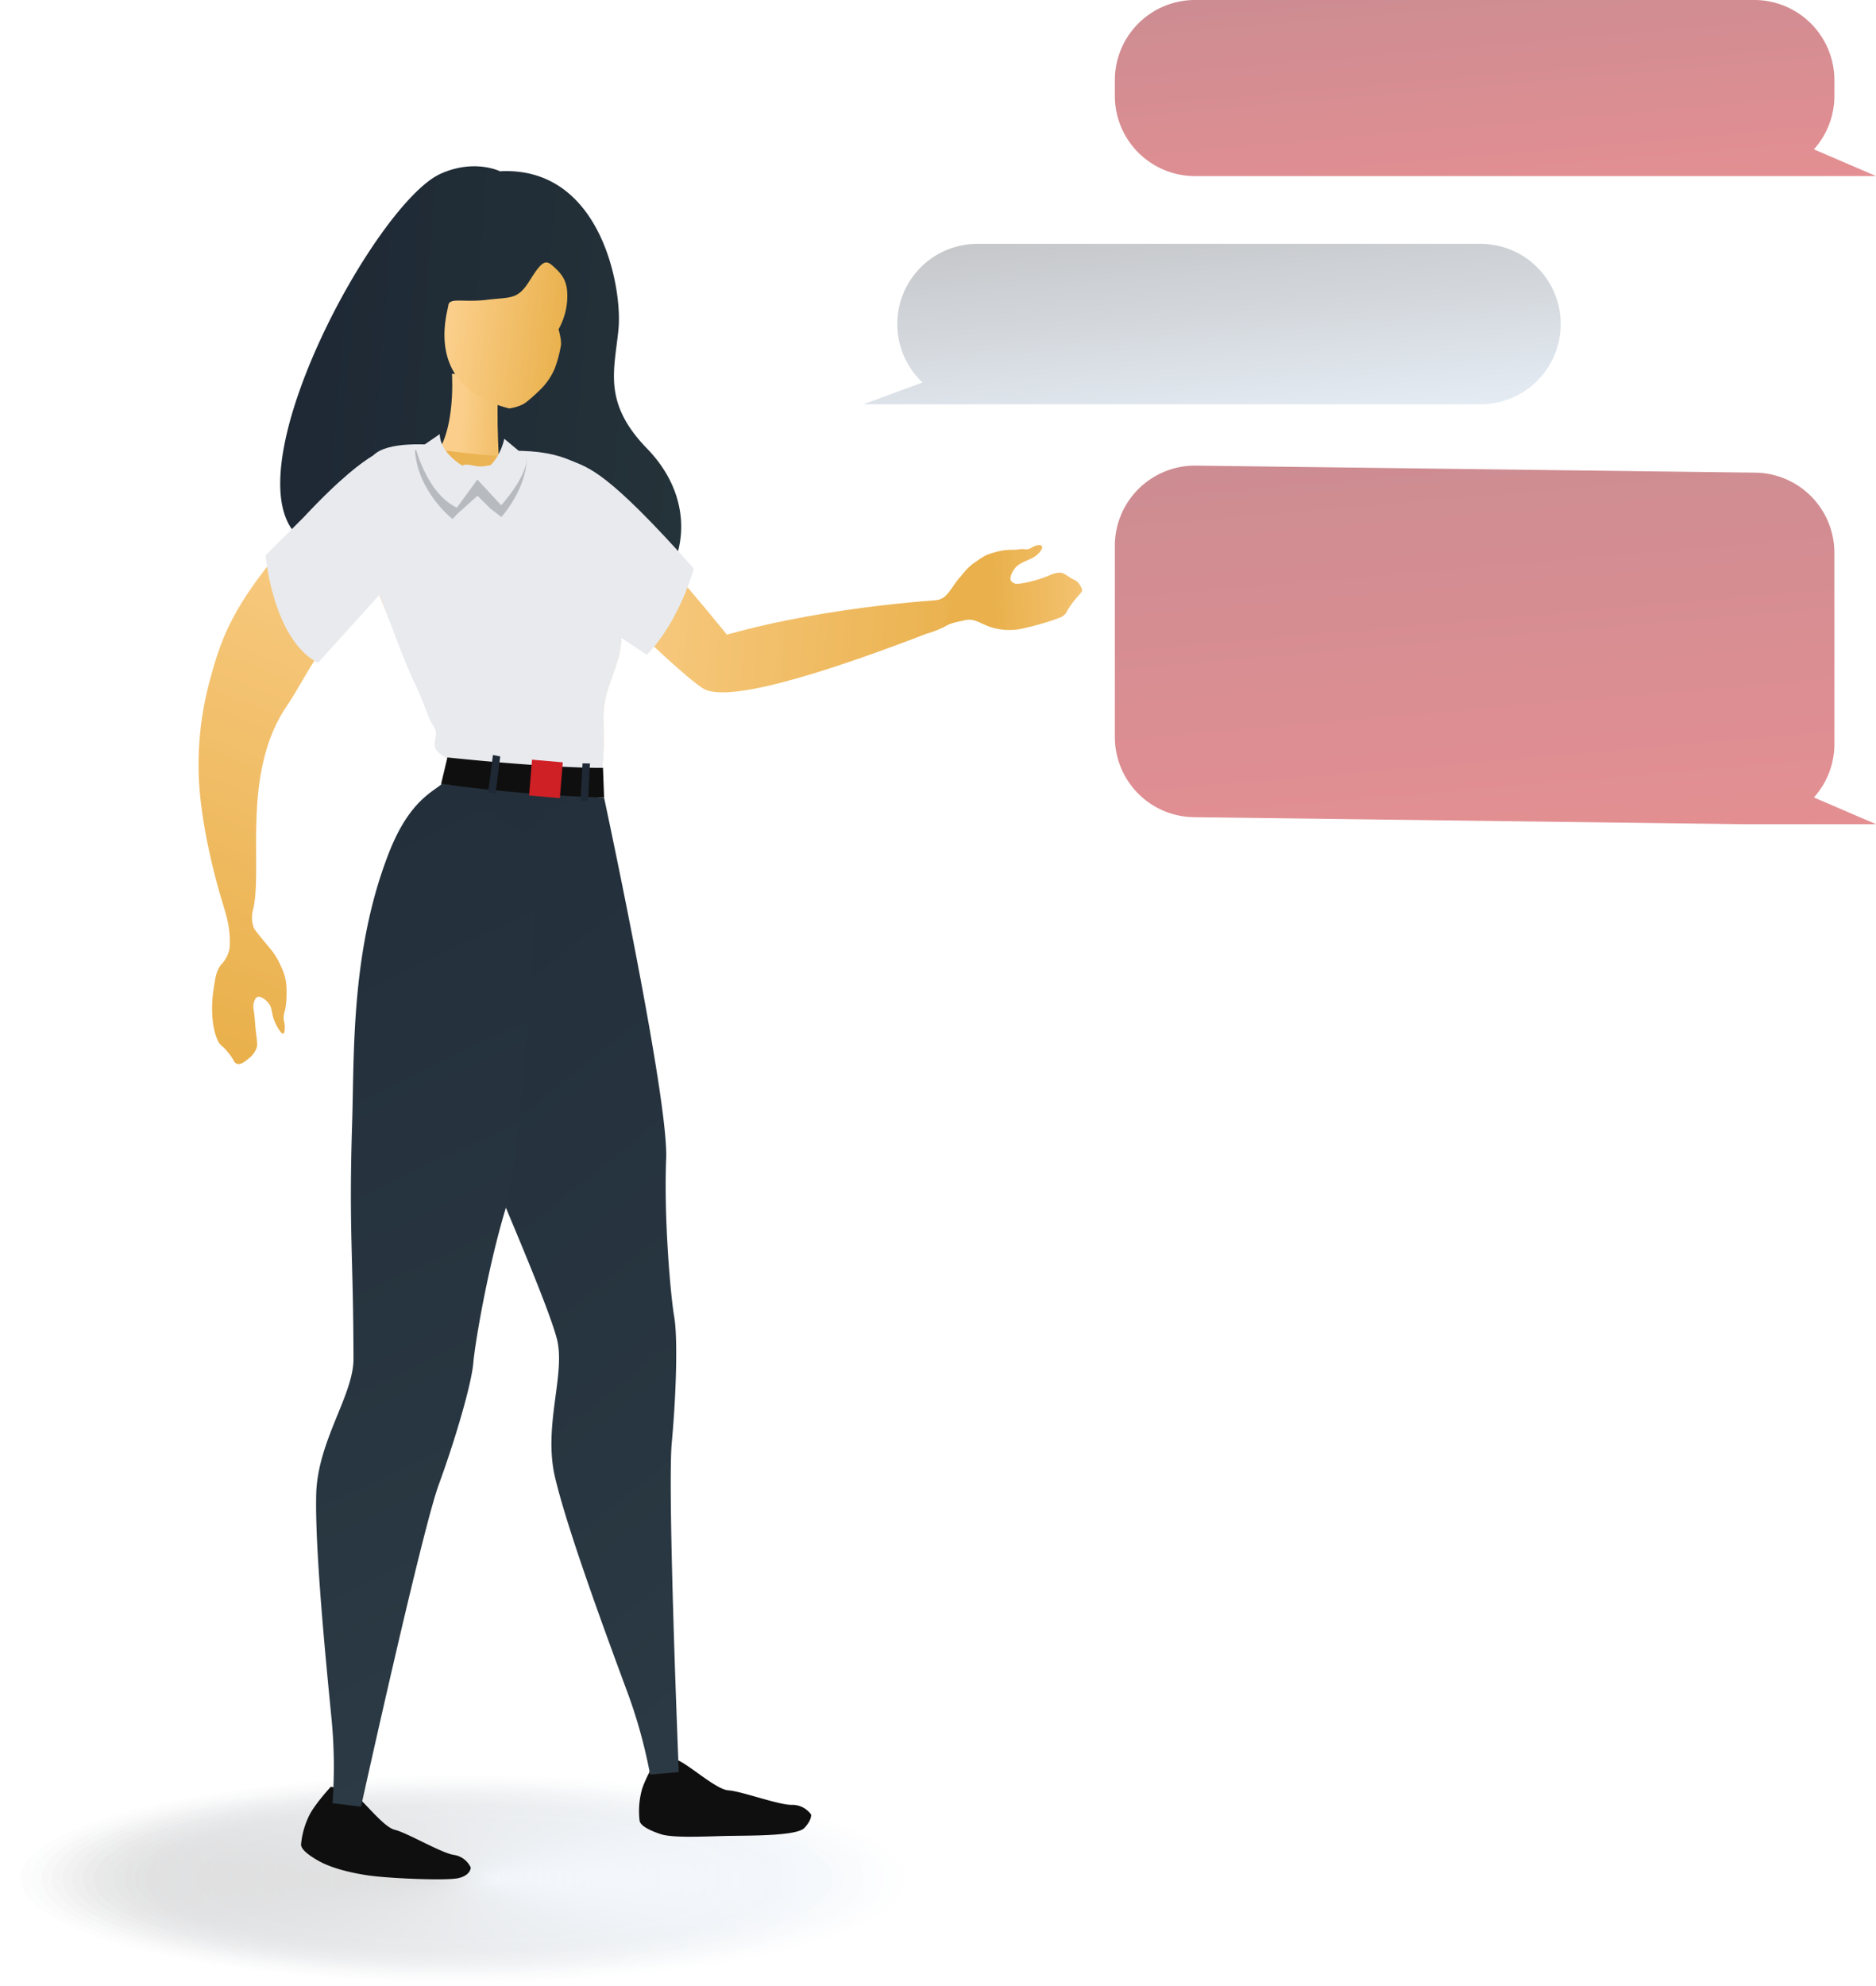
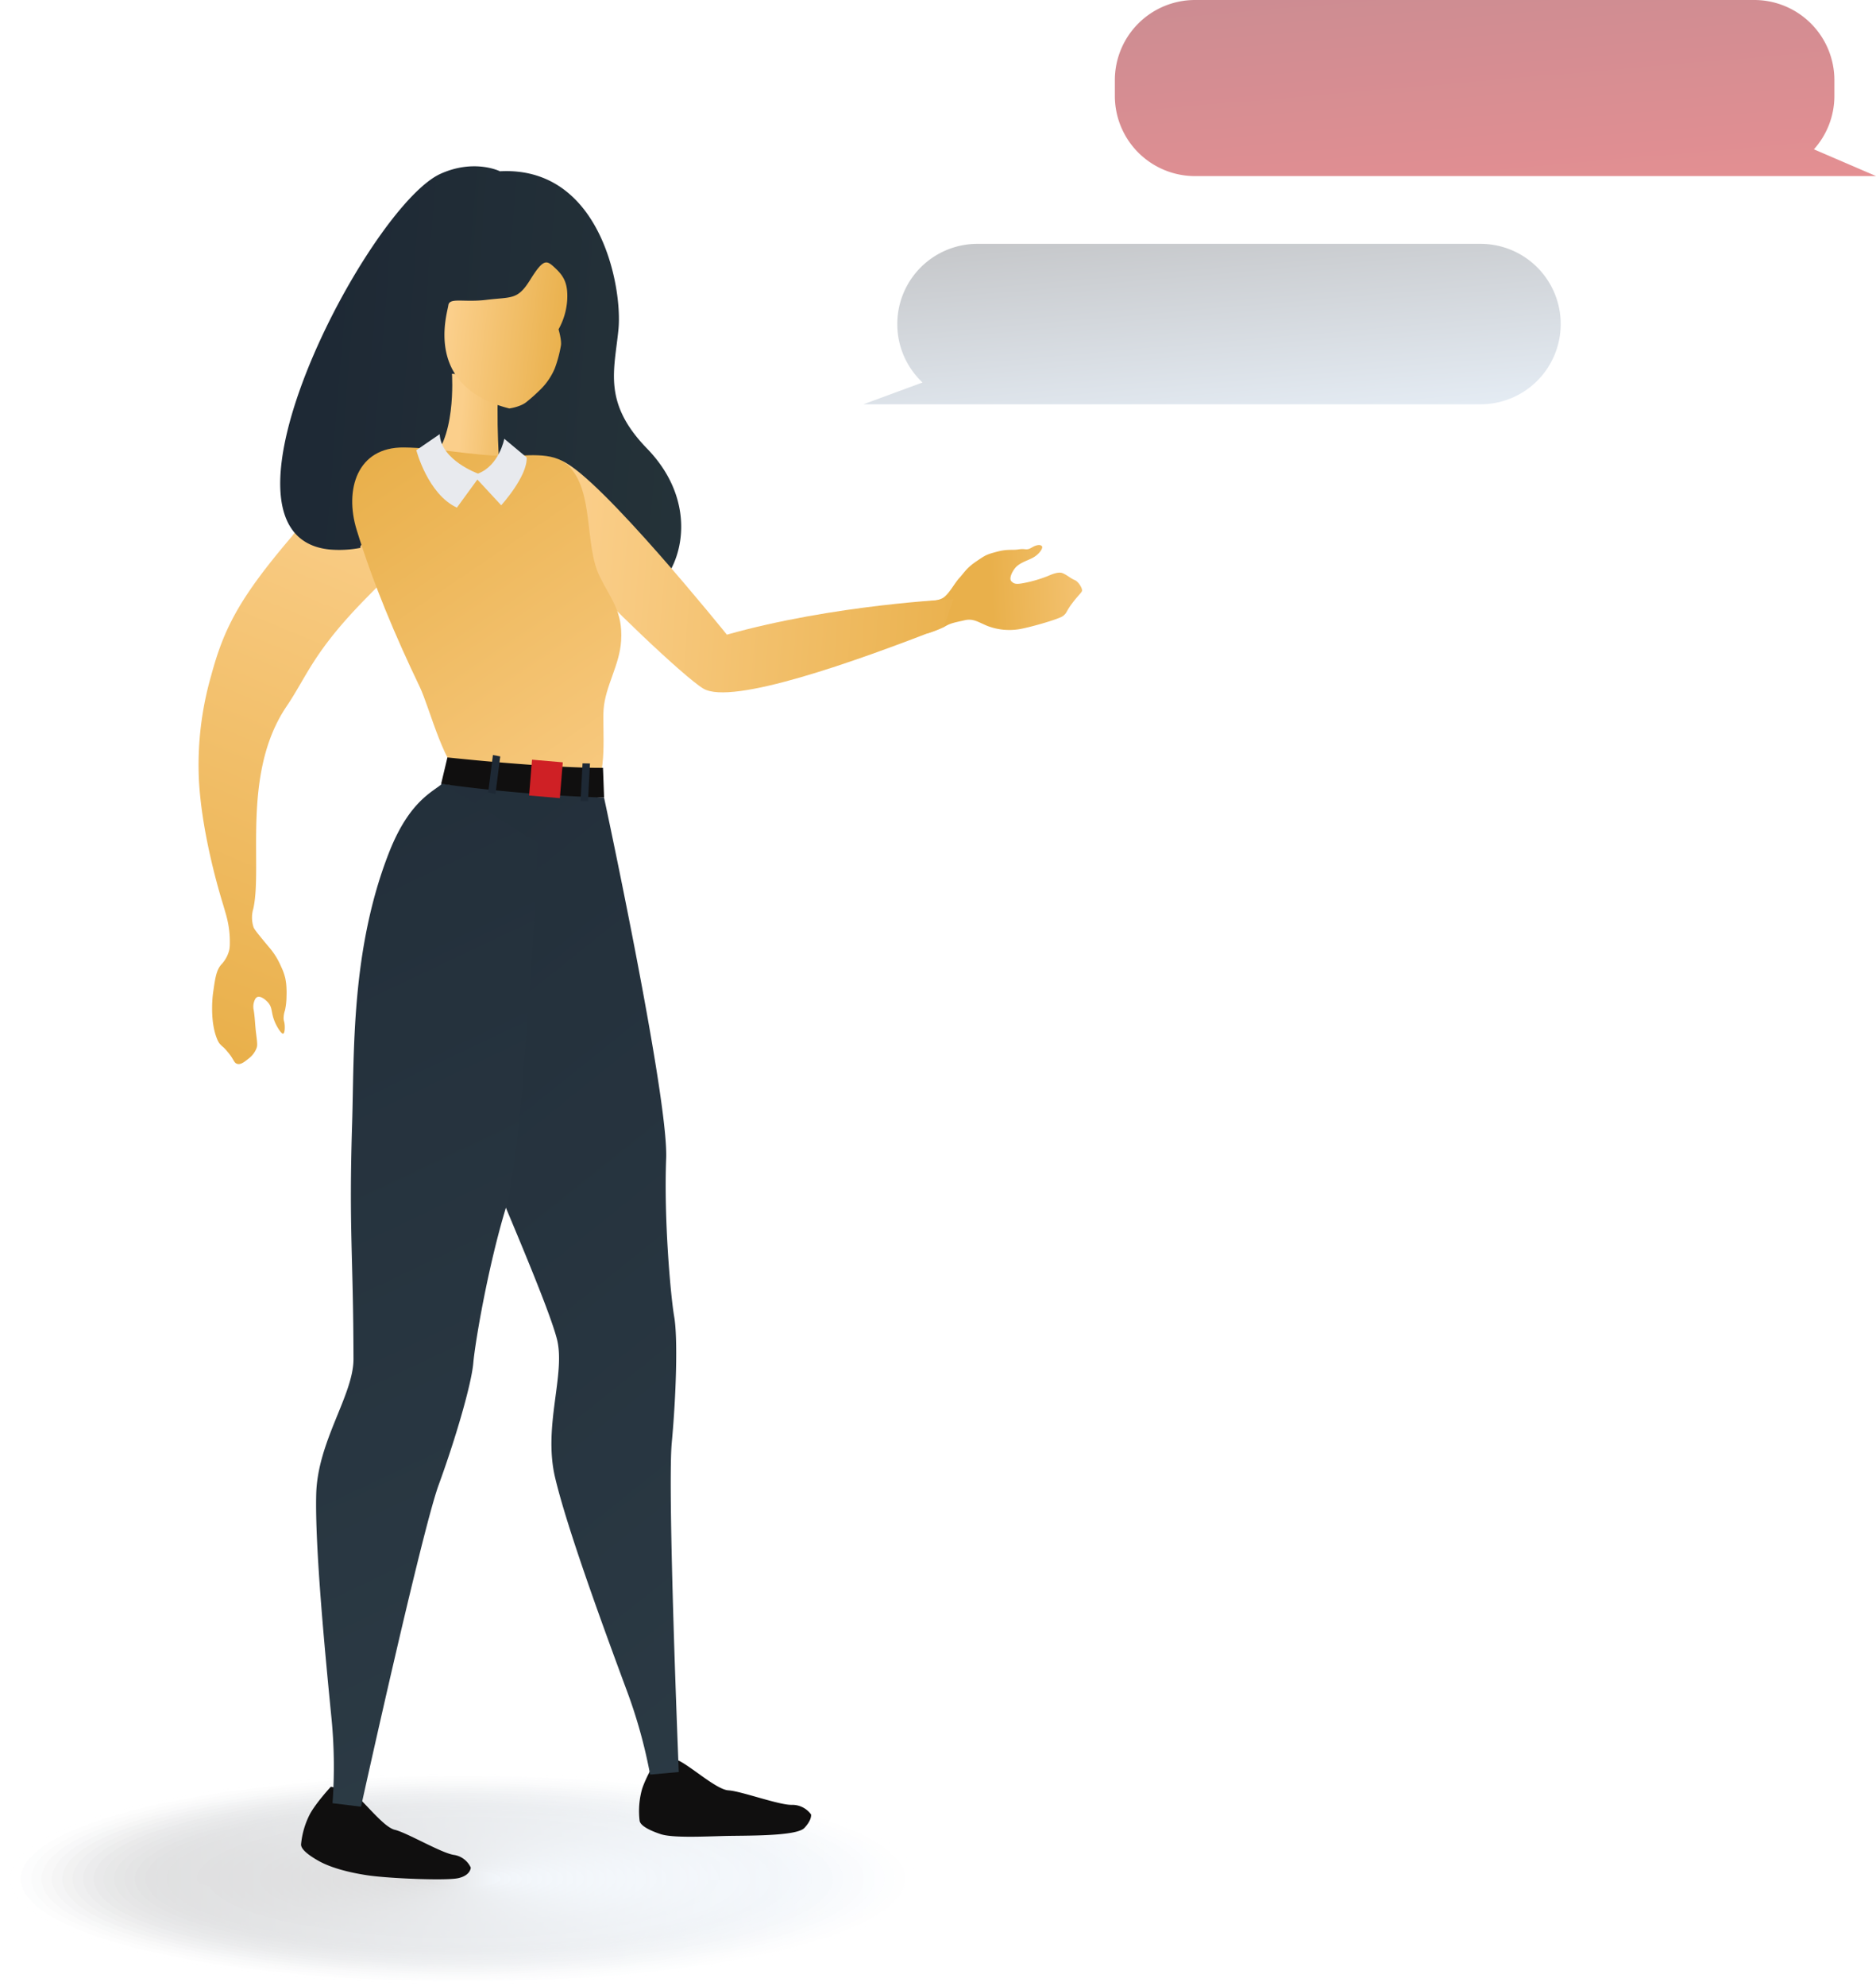
<svg xmlns="http://www.w3.org/2000/svg" xmlns:xlink="http://www.w3.org/1999/xlink" viewBox="0 0 801.96 848.92">
  <defs>
    <style>.cls-1{opacity:0.5;}.cls-2{fill:url(#linear-gradient);}.cls-3{fill:url(#linear-gradient-2);}.cls-4{fill:url(#linear-gradient-3);}.cls-5{opacity:0.25;}.cls-6{opacity:0;fill:url(#linear-gradient-4);}.cls-7{opacity:0.02;fill:url(#linear-gradient-5);}.cls-8{opacity:0.05;fill:url(#linear-gradient-6);}.cls-9{opacity:0.07;fill:url(#linear-gradient-7);}.cls-10{opacity:0.1;fill:url(#linear-gradient-8);}.cls-11{opacity:0.12;fill:url(#linear-gradient-9);}.cls-12{opacity:0.15;fill:url(#linear-gradient-10);}.cls-13{opacity:0.17;fill:url(#linear-gradient-11);}.cls-14{opacity:0.2;fill:url(#linear-gradient-12);}.cls-15{opacity:0.22;fill:url(#linear-gradient-13);}.cls-16{opacity:0.24;fill:url(#linear-gradient-14);}.cls-17{opacity:0.27;fill:url(#linear-gradient-15);}.cls-18{opacity:0.29;fill:url(#linear-gradient-16);}.cls-19{opacity:0.32;fill:url(#linear-gradient-17);}.cls-20{opacity:0.34;fill:url(#linear-gradient-18);}.cls-21{opacity:0.37;fill:url(#linear-gradient-19);}.cls-22{opacity:0.39;fill:url(#linear-gradient-20);}.cls-23{opacity:0.41;fill:url(#linear-gradient-21);}.cls-24{opacity:0.44;fill:url(#linear-gradient-22);}.cls-25{opacity:0.46;fill:url(#linear-gradient-23);}.cls-26{opacity:0.49;fill:url(#linear-gradient-24);}.cls-27{opacity:0.51;fill:url(#linear-gradient-25);}.cls-28{opacity:0.54;fill:url(#linear-gradient-26);}.cls-29{opacity:0.56;fill:url(#linear-gradient-27);}.cls-30{opacity:0.59;fill:url(#linear-gradient-28);}.cls-31{opacity:0.61;fill:url(#linear-gradient-29);}.cls-32{opacity:0.63;fill:url(#linear-gradient-30);}.cls-33{opacity:0.66;fill:url(#linear-gradient-31);}.cls-34{opacity:0.68;fill:url(#linear-gradient-32);}.cls-35{opacity:0.71;fill:url(#linear-gradient-33);}.cls-36{opacity:0.73;fill:url(#linear-gradient-34);}.cls-37{opacity:0.76;fill:url(#linear-gradient-35);}.cls-38{opacity:0.78;fill:url(#linear-gradient-36);}.cls-39{opacity:0.8;fill:url(#linear-gradient-37);}.cls-40{opacity:0.83;fill:url(#linear-gradient-38);}.cls-41{opacity:0.85;fill:url(#linear-gradient-39);}.cls-42{opacity:0.88;fill:url(#linear-gradient-40);}.cls-43{opacity:0.9;fill:url(#linear-gradient-41);}.cls-44{opacity:0.93;fill:url(#linear-gradient-42);}.cls-45{opacity:0.95;fill:url(#linear-gradient-43);}.cls-46{opacity:0.98;fill:url(#linear-gradient-44);}.cls-47{fill:url(#linear-gradient-45);}.cls-48{fill:url(#linear-gradient-46);}.cls-49{fill:url(#linear-gradient-47);}.cls-50{fill:#100f0f;}.cls-51{fill:url(#linear-gradient-48);}.cls-52{fill:url(#linear-gradient-49);}.cls-53{fill:url(#linear-gradient-50);}.cls-54{fill:url(#linear-gradient-51);}.cls-55{fill:url(#linear-gradient-52);}.cls-56{fill:url(#linear-gradient-53);}.cls-57{fill:#e8eaee;}.cls-58{fill:url(#linear-gradient-54);}.cls-59{fill:url(#linear-gradient-55);}.cls-60{fill:url(#linear-gradient-56);}.cls-61{fill:url(#linear-gradient-57);}.cls-62{fill:url(#linear-gradient-58);}.cls-63{fill:#b7babe;}</style>
    <linearGradient id="linear-gradient" x1="623.39" y1="150.39" x2="643.84" y2="387.25" gradientUnits="userSpaceOnUse">
      <stop offset="0" stop-color="#901926" />
      <stop offset="1" stop-color="#cf2025" />
    </linearGradient>
    <linearGradient id="linear-gradient-2" x1="631.4" y1="-32.36" x2="642.91" y2="100.98" xlink:href="#linear-gradient" />
    <linearGradient id="linear-gradient-3" x1="511.41" y1="77.04" x2="521.42" y2="192.96" gradientUnits="userSpaceOnUse">
      <stop offset="0" stop-color="#808184" />
      <stop offset="1" stop-color="#d1e1f2" />
    </linearGradient>
    <linearGradient id="linear-gradient-4" x1="0" y1="802.99" x2="395.87" y2="802.99" xlink:href="#linear-gradient-3" />
    <linearGradient id="linear-gradient-5" x1="4.43" y1="802.99" x2="391.43" y2="802.99" xlink:href="#linear-gradient-3" />
    <linearGradient id="linear-gradient-6" x1="8.87" y1="802.99" x2="387" y2="802.99" xlink:href="#linear-gradient-3" />
    <linearGradient id="linear-gradient-7" x1="13.3" y1="802.99" x2="382.56" y2="802.99" xlink:href="#linear-gradient-3" />
    <linearGradient id="linear-gradient-8" x1="17.74" y1="802.99" x2="378.13" y2="802.99" xlink:href="#linear-gradient-3" />
    <linearGradient id="linear-gradient-9" x1="22.17" y1="802.99" x2="373.69" y2="802.99" xlink:href="#linear-gradient-3" />
    <linearGradient id="linear-gradient-10" x1="26.61" y1="802.99" x2="369.26" y2="802.99" xlink:href="#linear-gradient-3" />
    <linearGradient id="linear-gradient-11" x1="31.04" y1="802.99" x2="364.83" y2="802.99" xlink:href="#linear-gradient-3" />
    <linearGradient id="linear-gradient-12" x1="35.48" y1="802.99" x2="360.39" y2="802.99" xlink:href="#linear-gradient-3" />
    <linearGradient id="linear-gradient-13" x1="39.91" y1="802.99" x2="355.96" y2="802.99" xlink:href="#linear-gradient-3" />
    <linearGradient id="linear-gradient-14" x1="44.35" y1="802.99" x2="351.52" y2="802.99" xlink:href="#linear-gradient-3" />
    <linearGradient id="linear-gradient-15" x1="48.78" y1="802.99" x2="347.09" y2="802.99" xlink:href="#linear-gradient-3" />
    <linearGradient id="linear-gradient-16" x1="53.22" y1="802.99" x2="342.65" y2="802.99" xlink:href="#linear-gradient-3" />
    <linearGradient id="linear-gradient-17" x1="57.65" y1="802.99" x2="338.22" y2="802.99" xlink:href="#linear-gradient-3" />
    <linearGradient id="linear-gradient-18" x1="62.09" y1="802.99" x2="333.78" y2="802.99" xlink:href="#linear-gradient-3" />
    <linearGradient id="linear-gradient-19" x1="66.52" y1="802.99" x2="329.35" y2="802.99" xlink:href="#linear-gradient-3" />
    <linearGradient id="linear-gradient-20" x1="70.96" y1="802.99" x2="324.91" y2="802.99" xlink:href="#linear-gradient-3" />
    <linearGradient id="linear-gradient-21" x1="75.39" y1="802.99" x2="320.48" y2="802.99" xlink:href="#linear-gradient-3" />
    <linearGradient id="linear-gradient-22" x1="79.83" y1="802.99" x2="316.04" y2="802.99" xlink:href="#linear-gradient-3" />
    <linearGradient id="linear-gradient-23" x1="84.26" y1="802.99" x2="311.61" y2="802.99" xlink:href="#linear-gradient-3" />
    <linearGradient id="linear-gradient-24" x1="88.7" y1="802.99" x2="307.17" y2="802.99" xlink:href="#linear-gradient-3" />
    <linearGradient id="linear-gradient-25" x1="93.13" y1="802.99" x2="302.74" y2="802.99" xlink:href="#linear-gradient-3" />
    <linearGradient id="linear-gradient-26" x1="97.57" y1="802.99" x2="298.3" y2="802.99" xlink:href="#linear-gradient-3" />
    <linearGradient id="linear-gradient-27" x1="102" y1="802.99" x2="293.87" y2="802.99" xlink:href="#linear-gradient-3" />
    <linearGradient id="linear-gradient-28" x1="106.43" y1="802.99" x2="289.43" y2="802.99" xlink:href="#linear-gradient-3" />
    <linearGradient id="linear-gradient-29" x1="110.87" y1="802.99" x2="285" y2="802.99" xlink:href="#linear-gradient-3" />
    <linearGradient id="linear-gradient-30" x1="115.3" y1="802.99" x2="280.56" y2="802.99" xlink:href="#linear-gradient-3" />
    <linearGradient id="linear-gradient-31" x1="119.74" y1="802.99" x2="276.13" y2="802.99" xlink:href="#linear-gradient-3" />
    <linearGradient id="linear-gradient-32" x1="124.17" y1="802.99" x2="271.7" y2="802.99" xlink:href="#linear-gradient-3" />
    <linearGradient id="linear-gradient-33" x1="128.61" y1="802.99" x2="267.26" y2="802.99" xlink:href="#linear-gradient-3" />
    <linearGradient id="linear-gradient-34" x1="133.04" y1="802.99" x2="262.83" y2="802.99" xlink:href="#linear-gradient-3" />
    <linearGradient id="linear-gradient-35" x1="137.48" y1="802.99" x2="258.39" y2="802.99" xlink:href="#linear-gradient-3" />
    <linearGradient id="linear-gradient-36" x1="141.91" y1="802.99" x2="253.96" y2="802.99" xlink:href="#linear-gradient-3" />
    <linearGradient id="linear-gradient-37" x1="146.35" y1="802.99" x2="249.52" y2="802.99" xlink:href="#linear-gradient-3" />
    <linearGradient id="linear-gradient-38" x1="150.78" y1="802.99" x2="245.09" y2="802.99" xlink:href="#linear-gradient-3" />
    <linearGradient id="linear-gradient-39" x1="155.22" y1="802.99" x2="240.65" y2="802.99" xlink:href="#linear-gradient-3" />
    <linearGradient id="linear-gradient-40" x1="159.65" y1="802.99" x2="236.22" y2="802.99" xlink:href="#linear-gradient-3" />
    <linearGradient id="linear-gradient-41" x1="164.09" y1="802.99" x2="231.78" y2="802.99" xlink:href="#linear-gradient-3" />
    <linearGradient id="linear-gradient-42" x1="168.52" y1="802.99" x2="227.35" y2="802.99" xlink:href="#linear-gradient-3" />
    <linearGradient id="linear-gradient-43" x1="172.96" y1="802.99" x2="222.91" y2="802.99" xlink:href="#linear-gradient-3" />
    <linearGradient id="linear-gradient-44" x1="177.39" y1="802.99" x2="218.48" y2="802.99" xlink:href="#linear-gradient-3" />
    <linearGradient id="linear-gradient-45" x1="181.83" y1="802.99" x2="214.04" y2="802.99" xlink:href="#linear-gradient-3" />
    <linearGradient id="linear-gradient-46" x1="-3159.88" y1="10283.95" x2="-2903.12" y2="10283.95" gradientTransform="matrix(0.32, -0.94, -0.85, -0.35, 9823.11, 1067.95)" gradientUnits="userSpaceOnUse">
      <stop offset="0" stop-color="#e9b04b" />
      <stop offset="1" stop-color="#fbcf8b" />
    </linearGradient>
    <linearGradient id="linear-gradient-47" x1="3577.31" y1="817.43" x2="3767.49" y2="817.43" gradientTransform="matrix(-0.9, -0.08, -0.08, 1, 3591.28, -338.48)" gradientUnits="userSpaceOnUse">
      <stop offset="0" stop-color="#253339" />
      <stop offset="1" stop-color="#1e2935" />
    </linearGradient>
    <linearGradient id="linear-gradient-48" x1="-10815.5" y1="72.55" x2="-11323.73" y2="-1096.37" gradientTransform="matrix(0.8, -0.16, 0.16, 0.98, 9246.9, -564.28)" gradientUnits="userSpaceOnUse">
      <stop offset="0" stop-color="#364851" />
      <stop offset="1" stop-color="#1e2935" />
    </linearGradient>
    <linearGradient id="linear-gradient-49" x1="-12104.48" y1="-336.37" x2="-12598.68" y2="-1473.04" gradientTransform="matrix(0.81, 0.03, -0.08, 0.99, 10196.92, 1933)" xlink:href="#linear-gradient-48" />
    <linearGradient id="linear-gradient-50" x1="3440.26" y1="882" x2="3367.22" y2="871.72" gradientTransform="matrix(-0.9, -0.08, -0.08, 1, 3591.28, -338.48)" xlink:href="#linear-gradient-46" />
    <linearGradient id="linear-gradient-51" x1="3447.11" y1="888.53" x2="3645.05" y2="888.53" gradientTransform="matrix(-0.9, -0.08, -0.08, 1, 3591.28, -338.48)" xlink:href="#linear-gradient-46" />
    <linearGradient id="linear-gradient-52" x1="3664.39" y1="837.7" x2="3699.02" y2="837.7" gradientTransform="matrix(-0.9, -0.08, -0.08, 1, 3591.28, -338.48)" xlink:href="#linear-gradient-46" />
    <linearGradient id="linear-gradient-53" x1="3720.99" y1="818.55" x2="3592.47" y2="995.15" gradientTransform="matrix(-0.9, -0.08, -0.08, 1, 3591.28, -338.48)" xlink:href="#linear-gradient-46" />
    <linearGradient id="linear-gradient-54" x1="3630.81" y1="983.24" x2="3635.71" y2="983.24" gradientTransform="matrix(-0.9, -0.08, -0.08, 1, 3591.28, -338.48)" xlink:href="#linear-gradient" />
    <linearGradient id="linear-gradient-55" x1="2.69" y1="-1023.77" x2="18.22" y2="-1023.77" gradientTransform="matrix(-3.24, -0.45, -0.39, 3.37, -148.68, 3600.94)" xlink:href="#linear-gradient-46" />
    <linearGradient id="linear-gradient-56" x1="3624.62" y1="978.69" x2="3639.25" y2="978.69" gradientTransform="matrix(-0.9, -0.08, -0.08, 1, 3591.28, -338.48)" xlink:href="#linear-gradient" />
    <linearGradient id="linear-gradient-57" x1="3611.39" y1="978.58" x2="3615.3" y2="978.58" xlink:href="#linear-gradient-47" />
    <linearGradient id="linear-gradient-58" x1="3654.2" y1="978.83" x2="3658.57" y2="978.83" xlink:href="#linear-gradient-47" />
  </defs>
  <title>Tx_Uredicheski_SMS_izvestiq</title>
  <g id="Layer_2" data-name="Layer 2">
    <g id="Layer_1-2" data-name="Layer 1">
      <g class="cls-1">
-         <path class="cls-2" d="M775.42,340.82A34.14,34.14,0,0,0,784.17,318v-81.7A34.26,34.26,0,0,0,749.91,202l-239.07-3a34.26,34.26,0,0,0-34.26,34.26V315a34.26,34.26,0,0,0,34.26,34.26l233.8,3H802Z" />
        <path class="cls-3" d="M775.42,63.82A34.14,34.14,0,0,0,784.17,41v-6.7A34.26,34.26,0,0,0,749.91,0H510.84a34.26,34.26,0,0,0-34.26,34.26V41a34.26,34.26,0,0,0,34.26,34.26H802Z" />
        <path class="cls-4" d="M632.91,104.22H417.84a34.26,34.26,0,0,0-34.26,34.26h0a34.19,34.19,0,0,0,10.79,25l-25.28,9.31H632.91a34.26,34.26,0,0,0,34.26-34.26h0A34.26,34.26,0,0,0,632.91,104.22Z" />
      </g>
      <g class="cls-5">
        <ellipse id="_Path_" data-name="&lt;Path&gt;" class="cls-6" cx="197.93" cy="802.99" rx="197.93" ry="45.93" />
        <path class="cls-7" d="M391.43,803c0,24.8-86.63,44.9-193.5,44.9S4.43,827.79,4.43,803s86.64-44.9,193.5-44.9S391.43,778.19,391.43,803Z" />
        <ellipse class="cls-8" cx="197.93" cy="802.99" rx="189.06" ry="43.87" />
        <path class="cls-9" d="M382.56,803c0,23.66-82.66,42.84-184.63,42.84S13.3,826.65,13.3,803,96,760.15,197.93,760.15,382.56,779.33,382.56,803Z" />
        <path class="cls-10" d="M378.13,803c0,23.09-80.68,41.81-180.2,41.81S17.74,826.08,17.74,803s80.68-41.81,180.19-41.81S378.13,779.9,378.13,803Z" />
        <ellipse class="cls-11" cx="197.93" cy="802.99" rx="175.76" ry="40.78" />
        <path class="cls-12" d="M369.26,803c0,22-76.7,39.75-171.33,39.75S26.61,824.94,26.61,803s76.7-39.76,171.32-39.76S369.26,781,369.26,803Z" />
        <ellipse class="cls-13" cx="197.93" cy="802.99" rx="166.89" ry="38.73" />
        <path class="cls-14" d="M360.39,803c0,20.82-72.73,37.7-162.46,37.7S35.48,823.81,35.48,803s72.73-37.7,162.45-37.7S360.39,782.17,360.39,803Z" />
        <path class="cls-15" d="M356,803c0,20.25-70.75,36.67-158,36.67s-158-16.42-158-36.67,70.75-36.67,158-36.67S356,782.74,356,803Z" />
        <path class="cls-16" d="M351.52,803c0,19.68-68.76,35.64-153.59,35.64S44.35,822.67,44.35,803s68.76-35.64,153.58-35.64S351.52,783.31,351.52,803Z" />
        <ellipse class="cls-17" cx="197.93" cy="802.99" rx="149.15" ry="34.61" />
        <path class="cls-18" d="M342.65,803c0,18.54-64.79,33.58-144.72,33.58S53.22,821.53,53.22,803,118,769.41,197.93,769.41,342.65,784.44,342.65,803Z" />
        <path class="cls-19" d="M338.22,803c0,18-62.81,32.55-140.29,32.55S57.65,821,57.65,803s62.81-32.55,140.28-32.55S338.22,785,338.22,803Z" />
        <path class="cls-20" d="M333.78,803c0,17.41-60.82,31.52-135.85,31.52S62.09,820.4,62.09,803s60.82-31.52,135.84-31.52S333.78,785.58,333.78,803Z" />
        <path class="cls-21" d="M329.35,803c0,16.84-58.84,30.49-131.42,30.49S66.52,819.83,66.52,803s58.84-30.49,131.41-30.49S329.35,786.15,329.35,803Z" />
        <ellipse class="cls-22" cx="197.93" cy="802.99" rx="126.98" ry="29.46" />
        <path class="cls-23" d="M320.48,803c0,15.7-54.87,28.43-122.55,28.43S75.39,818.69,75.39,803s54.87-28.44,122.54-28.44S320.48,787.28,320.48,803Z" />
        <path class="cls-24" d="M316,803c0,15.13-52.88,27.4-118.11,27.4S79.83,818.12,79.83,803s52.87-27.41,118.1-27.41S316,787.85,316,803Z" />
-         <path class="cls-25" d="M311.61,803c0,14.57-50.89,26.38-113.68,26.38S84.26,817.56,84.26,803s50.89-26.38,113.67-26.38S311.61,788.42,311.61,803Z" />
+         <path class="cls-25" d="M311.61,803S84.26,817.56,84.26,803s50.89-26.38,113.67-26.38S311.61,788.42,311.61,803Z" />
        <ellipse class="cls-26" cx="197.93" cy="802.99" rx="109.24" ry="25.35" />
        <path class="cls-27" d="M302.74,803c0,13.43-46.92,24.32-104.81,24.32S93.13,816.42,93.13,803s46.92-24.32,104.8-24.32S302.74,789.56,302.74,803Z" />
        <path class="cls-28" d="M298.3,803c0,12.86-44.93,23.29-100.37,23.29S97.57,815.85,97.57,803,142.5,779.7,197.93,779.7,298.3,790.13,298.3,803Z" />
        <path class="cls-29" d="M293.87,803c0,12.29-43,22.26-95.94,22.26S102,815.28,102,803s42.95-22.26,95.93-22.26S293.87,790.69,293.87,803Z" />
-         <path class="cls-30" d="M289.43,803c0,11.72-41,21.23-91.5,21.23s-91.5-9.51-91.5-21.23,41-21.23,91.5-21.23S289.43,791.26,289.43,803Z" />
        <ellipse class="cls-31" cx="197.93" cy="802.99" rx="87.07" ry="20.2" />
        <path class="cls-32" d="M280.56,803c0,10.59-37,19.17-82.63,19.17S115.3,813.58,115.3,803s37-19.18,82.63-19.18S280.56,792.4,280.56,803Z" />
        <path class="cls-33" d="M276.13,803c0,10-35,18.14-78.2,18.14S119.74,813,119.74,803s35-18.15,78.19-18.15S276.13,793,276.13,803Z" />
        <path class="cls-34" d="M271.7,803c0,9.45-33,17.11-73.77,17.11s-73.76-7.66-73.76-17.11,33-17.12,73.76-17.12S271.7,793.54,271.7,803Z" />
        <path class="cls-35" d="M267.26,803c0,8.88-31,16.09-69.33,16.09s-69.32-7.21-69.32-16.09,31-16.09,69.32-16.09S267.26,794.1,267.26,803Z" />
        <path class="cls-36" d="M262.83,803c0,8.31-29.06,15.06-64.9,15.06S133,811.3,133,803s29.06-15.06,64.89-15.06S262.83,794.67,262.83,803Z" />
        <path class="cls-37" d="M258.39,803c0,7.75-27.07,14-60.46,14s-60.45-6.28-60.45-14,27.07-14,60.45-14S258.39,795.24,258.39,803Z" />
        <path class="cls-38" d="M254,803c0,7.18-25.09,13-56,13s-56-5.82-56-13,25.08-13,56-13S254,795.81,254,803Z" />
        <path class="cls-39" d="M249.52,803c0,6.61-23.09,12-51.59,12s-51.58-5.36-51.58-12,23.09-12,51.58-12S249.52,796.38,249.52,803Z" />
        <path class="cls-40" d="M245.09,803c0,6-21.11,10.94-47.16,10.94S150.78,809,150.78,803s21.11-10.94,47.15-10.94S245.09,797,245.09,803Z" />
        <path class="cls-41" d="M240.65,803c0,5.47-19.12,9.91-42.72,9.91s-42.71-4.44-42.71-9.91,19.12-9.91,42.71-9.91S240.65,797.51,240.65,803Z" />
        <path class="cls-42" d="M236.22,803c0,4.9-17.14,8.88-38.29,8.88s-38.28-4-38.28-8.88,17.14-8.88,38.28-8.88S236.22,798.08,236.22,803Z" />
        <path class="cls-43" d="M231.78,803c0,4.34-15.15,7.85-33.85,7.85s-33.84-3.51-33.84-7.85,15.15-7.86,33.84-7.86S231.78,798.65,231.78,803Z" />
        <path class="cls-44" d="M227.35,803c0,3.77-13.17,6.82-29.42,6.82s-29.41-3-29.41-6.82,13.17-6.83,29.41-6.83S227.35,799.22,227.35,803Z" />
        <path class="cls-45" d="M222.91,803c0,3.2-11.18,5.79-25,5.79s-25-2.59-25-5.79,11.18-5.8,25-5.8S222.91,799.79,222.91,803Z" />
        <path class="cls-46" d="M218.48,803c0,2.63-9.2,4.77-20.55,4.77s-20.54-2.14-20.54-4.77,9.2-4.77,20.54-4.77S218.48,800.36,218.48,803Z" />
        <path id="_Path_2" data-name="&lt;Path&gt;" class="cls-47" d="M214,803c0,2.06-7.21,3.74-16.11,3.74s-16.1-1.68-16.1-3.74,7.21-3.74,16.1-3.74S214,800.92,214,803Z" />
      </g>
      <path class="cls-48" d="M173.56,223.38c5.07,11.14-4.93,19.9-17.33,32.56-22.33,22.78-24.92,32.93-33.76,46-19.27,28.55-10.13,68.1-14.18,86.42a13.17,13.17,0,0,0,.13,8c.39,1,2.43,3.47,6.48,8.34a30.88,30.88,0,0,1,3.22,4.4,34,34,0,0,1,2,3.91,24.9,24.9,0,0,1,1.8,4.93,24.57,24.57,0,0,1,.55,4.65c.09,1.64,0,2.93,0,3.52a27.81,27.81,0,0,1-.66,5.75,10.2,10.2,0,0,0-.57,3.56c.07.92.25,1.06.39,2.06.23,1.64.12,4.09-.58,4.3s-2.51-2.6-3.45-4.76c-1.91-4.39-.92-6.13-3-8.54-1.21-1.4-3.36-3-4.71-2.3a2,2,0,0,0-.79.8,6.94,6.94,0,0,0-.63,4.8c.52,3.25.58,6.56,1,9.83.57,4.43.58,5.19.23,6.27a10.18,10.18,0,0,1-3.56,4.65c-1.65,1.32-3.26,2.61-4.77,2.14s-1.27-1.88-4.11-5.16a21.6,21.6,0,0,0-1.75-1.92,10.88,10.88,0,0,1-1.78-1.75,8.3,8.3,0,0,1-.69-1.23c-3.64-8.09-2-19.9-2-19.9.92-6.59,1.38-9.89,3.45-12.36a13.81,13.81,0,0,0,3.54-6.46,15.21,15.21,0,0,0,.22-2.63,42,42,0,0,0-1.62-12.31c-.27-1-1.1-3.81-1.1-3.81h0c0-.19-9.21-28.31-10.51-54.09a138.15,138.15,0,0,1,5.27-44.38c5.33-19.72,11.73-32.77,34.29-59.19,2.31-2.71,16.74-25.11,34.54-24.57C166.13,205.11,169.92,215.36,173.56,223.38Z" />
      <path class="cls-49" d="M188.34,74.27c14.47-6.51,25.39-1.07,25.39-1.07,43.15-2.29,52.37,49.85,50.66,67.47s-6.86,31.4,12.22,51.05c22.73,23.41,15.28,51.83,2.12,61.19-5.7,4.06-13,6.92-20.68,8.92a152,152,0,0,1-27.78,4.22c-4.55.3-8.55.41-11.61.44h-1.42c-3.09,0-4.92-.07-4.92-.07.86-19-6.67-29.21-16.58-34.27h0a36.69,36.69,0,0,0-7.2-2.74h0a53.15,53.15,0,0,0-20.23-1.08c-8.7,1.14-15,4-14.2,5.82a47.94,47.94,0,0,1-13.31.69c-5.59-.58-9.92-2.47-13.16-5.4C97.83,202.47,160.53,86.8,188.34,74.27Z" />
      <path class="cls-50" d="M289,752c5.09,1.68,17,12.86,22.41,13.18s21.75,6.37,27.11,6.19a9.93,9.93,0,0,1,8.18,4.08s.56,2.2-2.87,5.82-25.14,3.18-34.15,3.41-22.16.89-27.25-.79-8.7-3.71-9-5.7a34.81,34.81,0,0,1,1-13.41c1.62-5.27,6.32-13,6.32-13Z" />
      <path class="cls-50" d="M149.51,765.24c4.64,2.53,14,15.55,19.24,16.79s20,10,25.31,10.74a9.46,9.46,0,0,1,7.18,5.42s0,3.31-5.33,4.51c-5.11,1.16-29.83.12-38.71-1.2S141,798,136.37,795.42s-7.76-5.14-7.67-7.15a35.25,35.25,0,0,1,3.81-13c2.69-4.9,8.92-11.64,8.92-11.64Z" />
      <path class="cls-51" d="M188.58,335S186,443.84,200.29,478.18,234,557,238,572s-5.94,37.29-.72,59.43,21.21,65.57,30.44,90.5a217.39,217.39,0,0,1,10.2,36.52l12.25-1.11s-4.92-120.09-3-140.77,2.6-44.81,1.05-53.76-4.46-41.68-3.44-67.72-26.55-154.16-26.55-154.16Z" />
      <path class="cls-52" d="M189.23,334.77c-4,3.63-14,7.24-22.69,29-16.6,41.86-15.08,86.24-16,116.08-1.45,46.15.47,54.93.57,101,0,15.4-15.33,35-15.93,57.65S139,706.78,141.57,733a212.91,212.91,0,0,1,.57,37.67l12.19,1.5s26-117.85,33.2-137.55,14-43,14.8-52.08,6.34-41.47,14-66.59S230,360.39,230,360.39Z" />
      <path class="cls-53" d="M395.37,257s5.37.1,7.87-1.55,4.75-6.14,6.86-8.43,3-4.2,7.12-7,4.39-3,9-4.23,6.32-.52,9.32-1,3.07.69,5.6-.82,4.34-1.14,4.39-.14-1.54,3.2-4,4.54-6,2.2-7.82,4.72-2.22,4.63-1.26,5.45,1.48,1.46,5.85.52a56.23,56.23,0,0,0,9.52-2.82c1.85-.8,4.46-1.89,6.17-1.36s3.64,2.31,5.37,3,3.52,3.78,3.16,4.72-1.55,1.75-4.23,5.31-2.06,4-3.94,5.4S439,268.51,435.08,269a26.25,26.25,0,0,1-13-1.49c-4.22-1.77-6.1-3.28-9.82-2.4s-5.74,1.11-8.27,2.62a43.55,43.55,0,0,1-7.61,3Z" />
      <path class="cls-54" d="M310.73,271.25S256.67,204.07,240.3,197s-8,30.21,4.82,44.81,47.47,47.71,55.56,52.5c12.12,7.2,64.48-11.32,102.9-26.38l3.93-11.85S356.55,258.33,310.73,271.25Z" />
      <path class="cls-55" d="M213.73,202.78s-2.07-25.25-.38-41.3l-20.14-1.74s2.07,29.88-10.62,38C182.59,197.78,212,237.35,213.73,202.78Z" />
      <path class="cls-56" d="M152.46,226.43c7,22.87,16.59,45.49,26.91,67,4.55,9.47,10.79,36.16,20.13,40.15,11.7,5,25.38,4.95,37.79,3.62,4.84-.52,12.3,5,16,1.21,6.7-6.81,4.1-27.14,4.74-35.29.78-10.08,6.88-18.83,7.49-29.32.73-12.61-4.28-17.47-9.18-27.48-6.64-13.55-2.22-36.57-13.52-47.43-6.52-6.28-18.76-3.85-26.86-4-14.49-.21-28.93-3.49-43.28-3.65C152.58,191,147.21,209.37,152.46,226.43Z" />
-       <path class="cls-57" d="M129.88,221c15.71-16.83,25.1-23.65,29.65-26.33,6.33-6.45,24.61-4.43,27-4.62s7.15,15.66,9.17,12.34,1.1-4.62,7.19-3.3,11.17-3,11.06,1,4.74-7.42,4.74-7.42c12.14-.16,19.47,1.62,25.36,4.14C251.65,200,259.4,201.1,296.6,243c0,0-6,22.36-20.07,36.85,0,0-4.77-3.07-10.94-7.25,0,.4,0,.81,0,1.23-.61,10.49-6.71,19.24-7.49,29.32-.64,8.15,2,28.48-4.74,35.29-3.72,3.77-11.18-2.94-16-2.42-12.41,1.33-26.09,2.59-37.79-2.41-3.54-1.51-5-4.73-7-7.75-1.68-2.53-5.39-3.33-6.5-6.16-1-2.46.85-5,.17-7.38-.49-1.75-2.05-3.49-2.75-5.27-1.74-4.39-3.28-8.91-5.33-13.17-6.13-12.77-10.69-26.35-15.91-39.72L135.9,283.34c-19.45-10.42-22.35-46-22.35-46Z" />
      <path class="cls-58" d="M229.62,337.13a2.44,2.44,0,0,0,2,2.75,2.4,2.4,0,0,0,2.43-2.36,2.44,2.44,0,0,0-2-2.75A2.41,2.41,0,0,0,229.62,337.13Z" />
      <path class="cls-59" d="M217.73,174.57s4.75-.64,7.32-2.76a76,76,0,0,0,5.77-5.14,27.71,27.71,0,0,0,6.37-9.3,54.27,54.27,0,0,0,2.58-9.62c.43-2.14-1-7-1-7a29.59,29.59,0,0,0,3.71-12.66c.37-7.21-1.65-10.26-5.23-13.6s-4.84-4.18-10.65,5.17c-5.37,8.64-7.8,7.17-18.75,8.5-9.62,1.18-15.77-1.15-16.2,2.34S180.89,165.29,217.73,174.57Z" />
      <path class="cls-50" d="M257.77,328.17s-20.18.38-66.51-4.45L188.58,335a666,666,0,0,0,69.66,5.87Z" />
      <polygon class="cls-60" points="226.18 339.99 239.33 341.12 240.58 325.81 227.43 324.68 226.18 339.99" />
      <polygon class="cls-61" points="248.19 342.39 251.36 342.45 252.2 326.31 249.03 326.25 248.19 342.39" />
      <polygon class="cls-62" points="208.69 338.7 211.81 339.3 213.84 323.29 210.72 322.69 208.69 338.7" />
-       <path class="cls-63" d="M204.14,211.89l-8.34,7.46-2.35,2.45s-14.77-11.3-16.08-29.28c1.14-.2,2.3-.4,3.47-.58,14.68,12.67,28.12,19.28,42.3,3.13.63.14,1.3.3,2,.48,0,0,.92,11.38-10.78,25.45l-4.73-3.67-5.49-5.44" />
      <path class="cls-57" d="M215.58,187.53S213.41,199,204.33,202.4c0,0-15.89-5.72-16.36-16.85l-10,6.86s4.9,18.82,17.35,24.54l8.75-12,10.19,11s11.25-12.34,10.89-20.44Z" />
    </g>
  </g>
</svg>